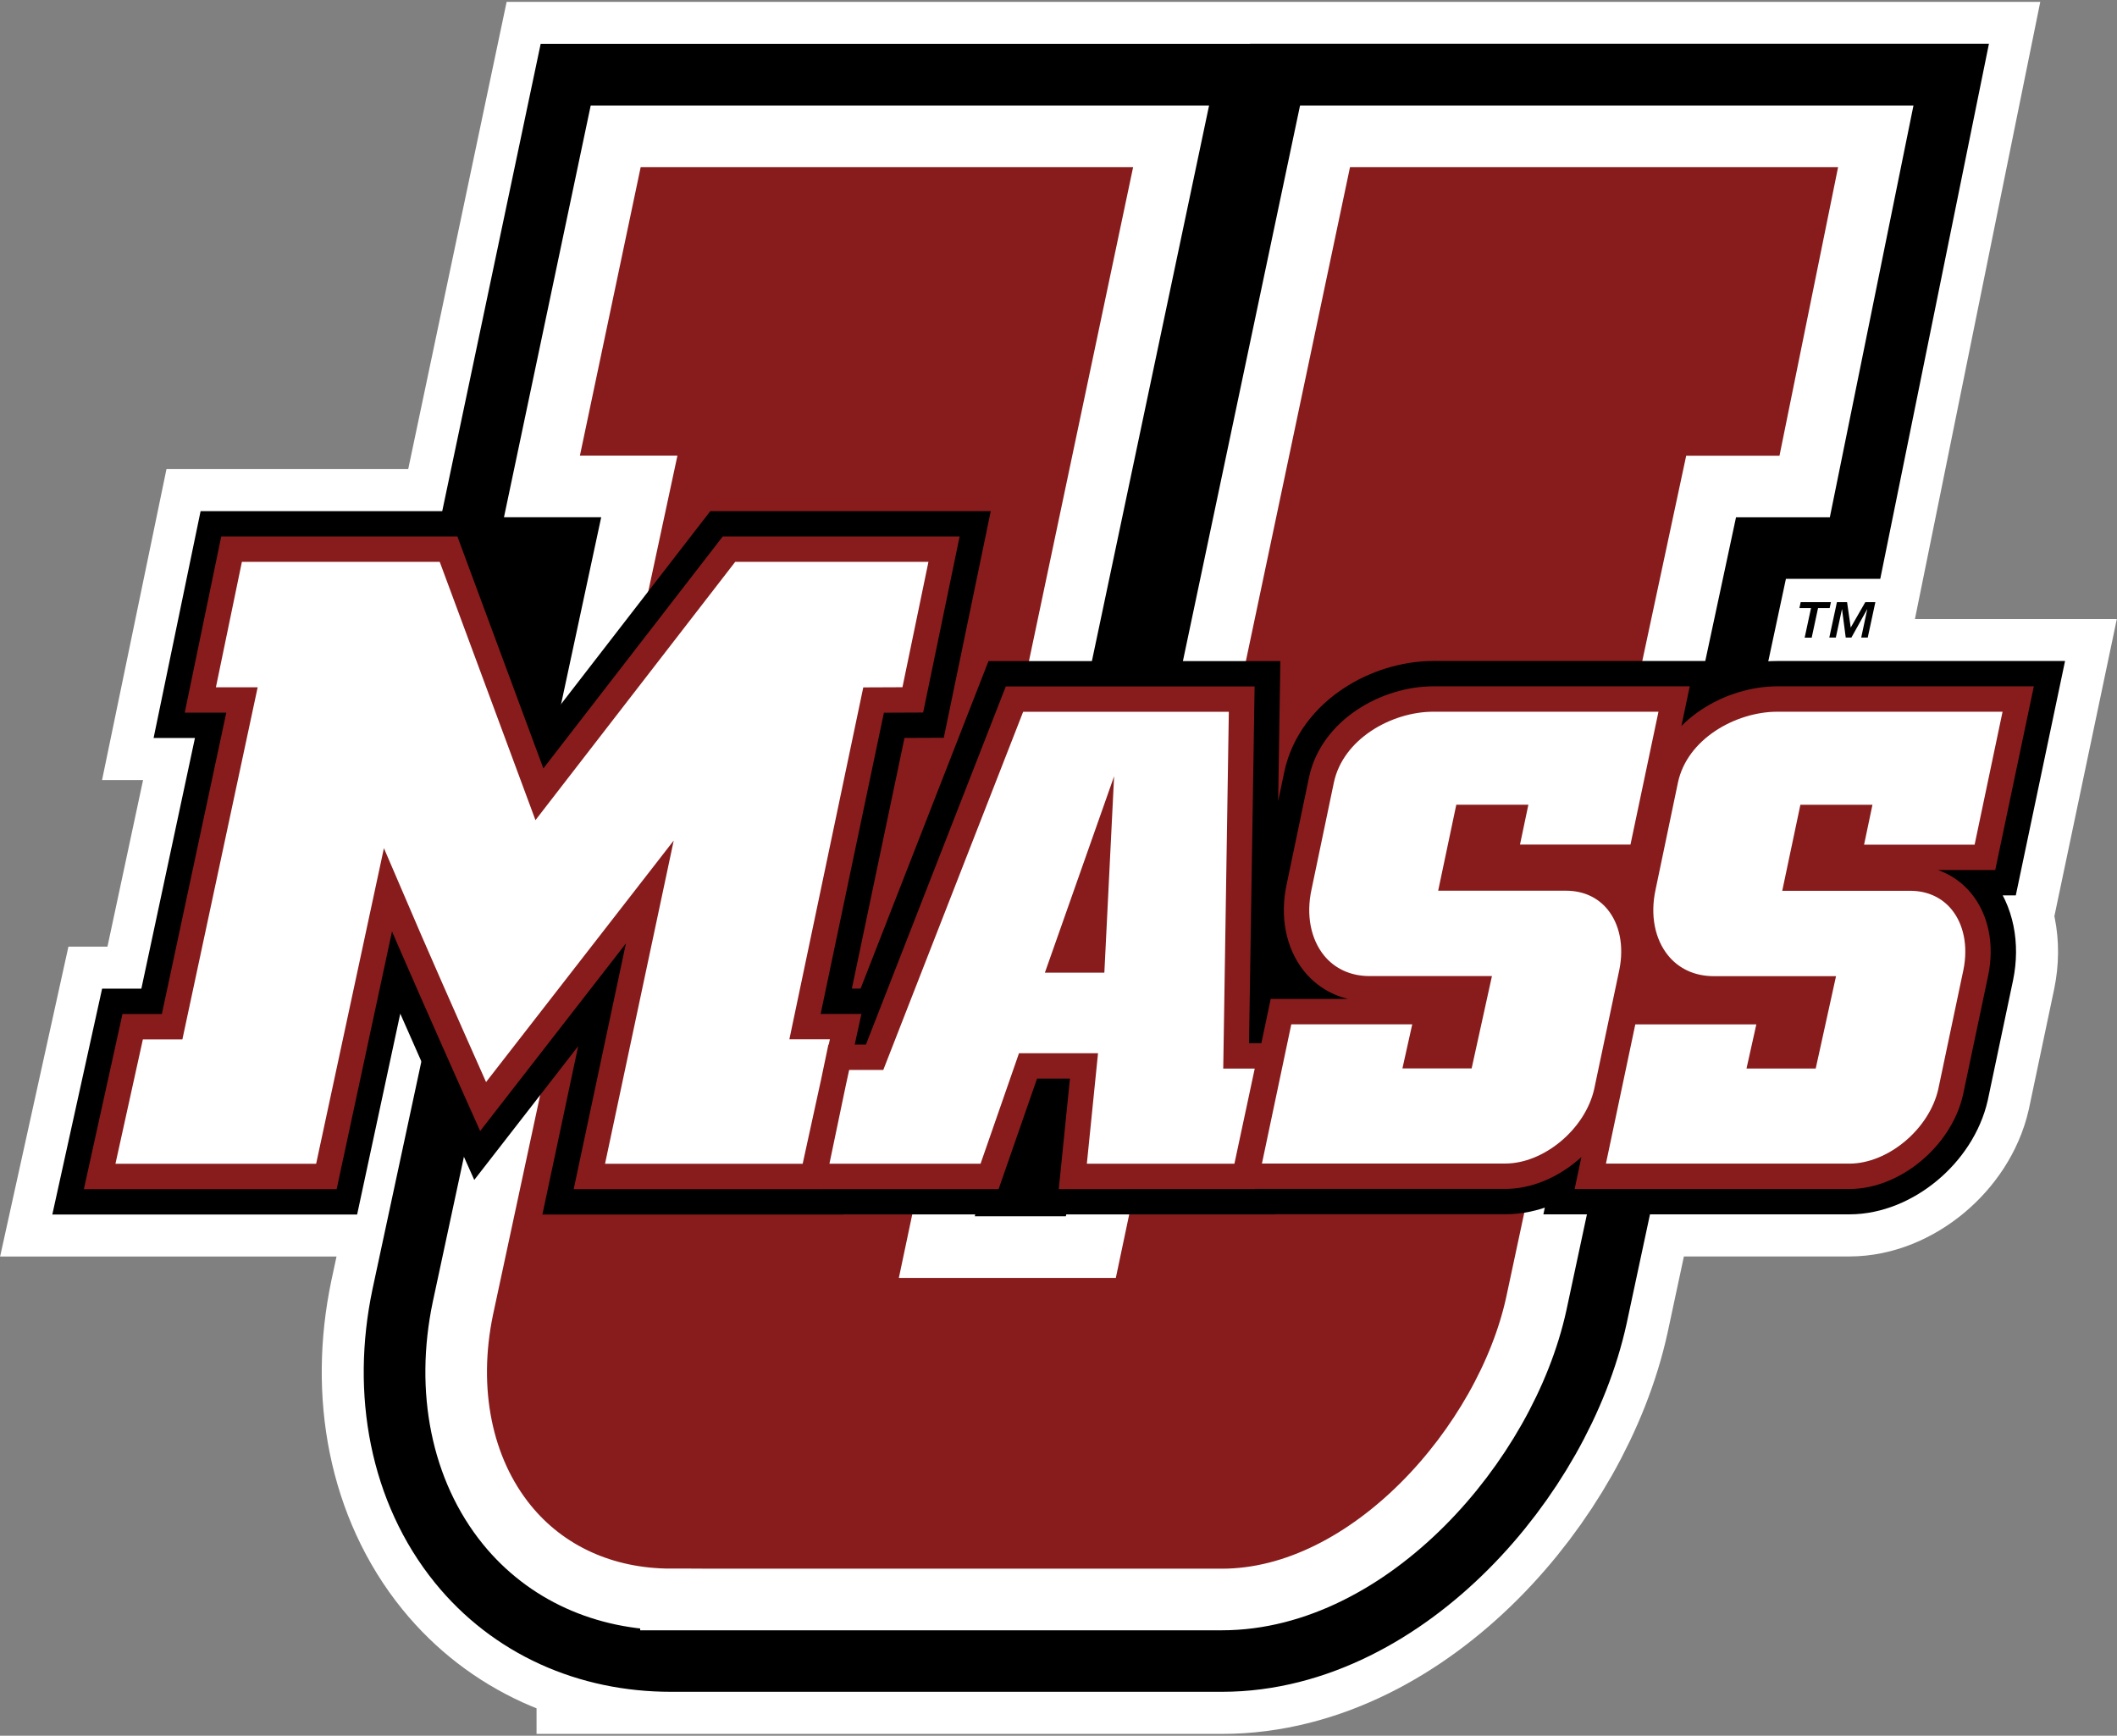
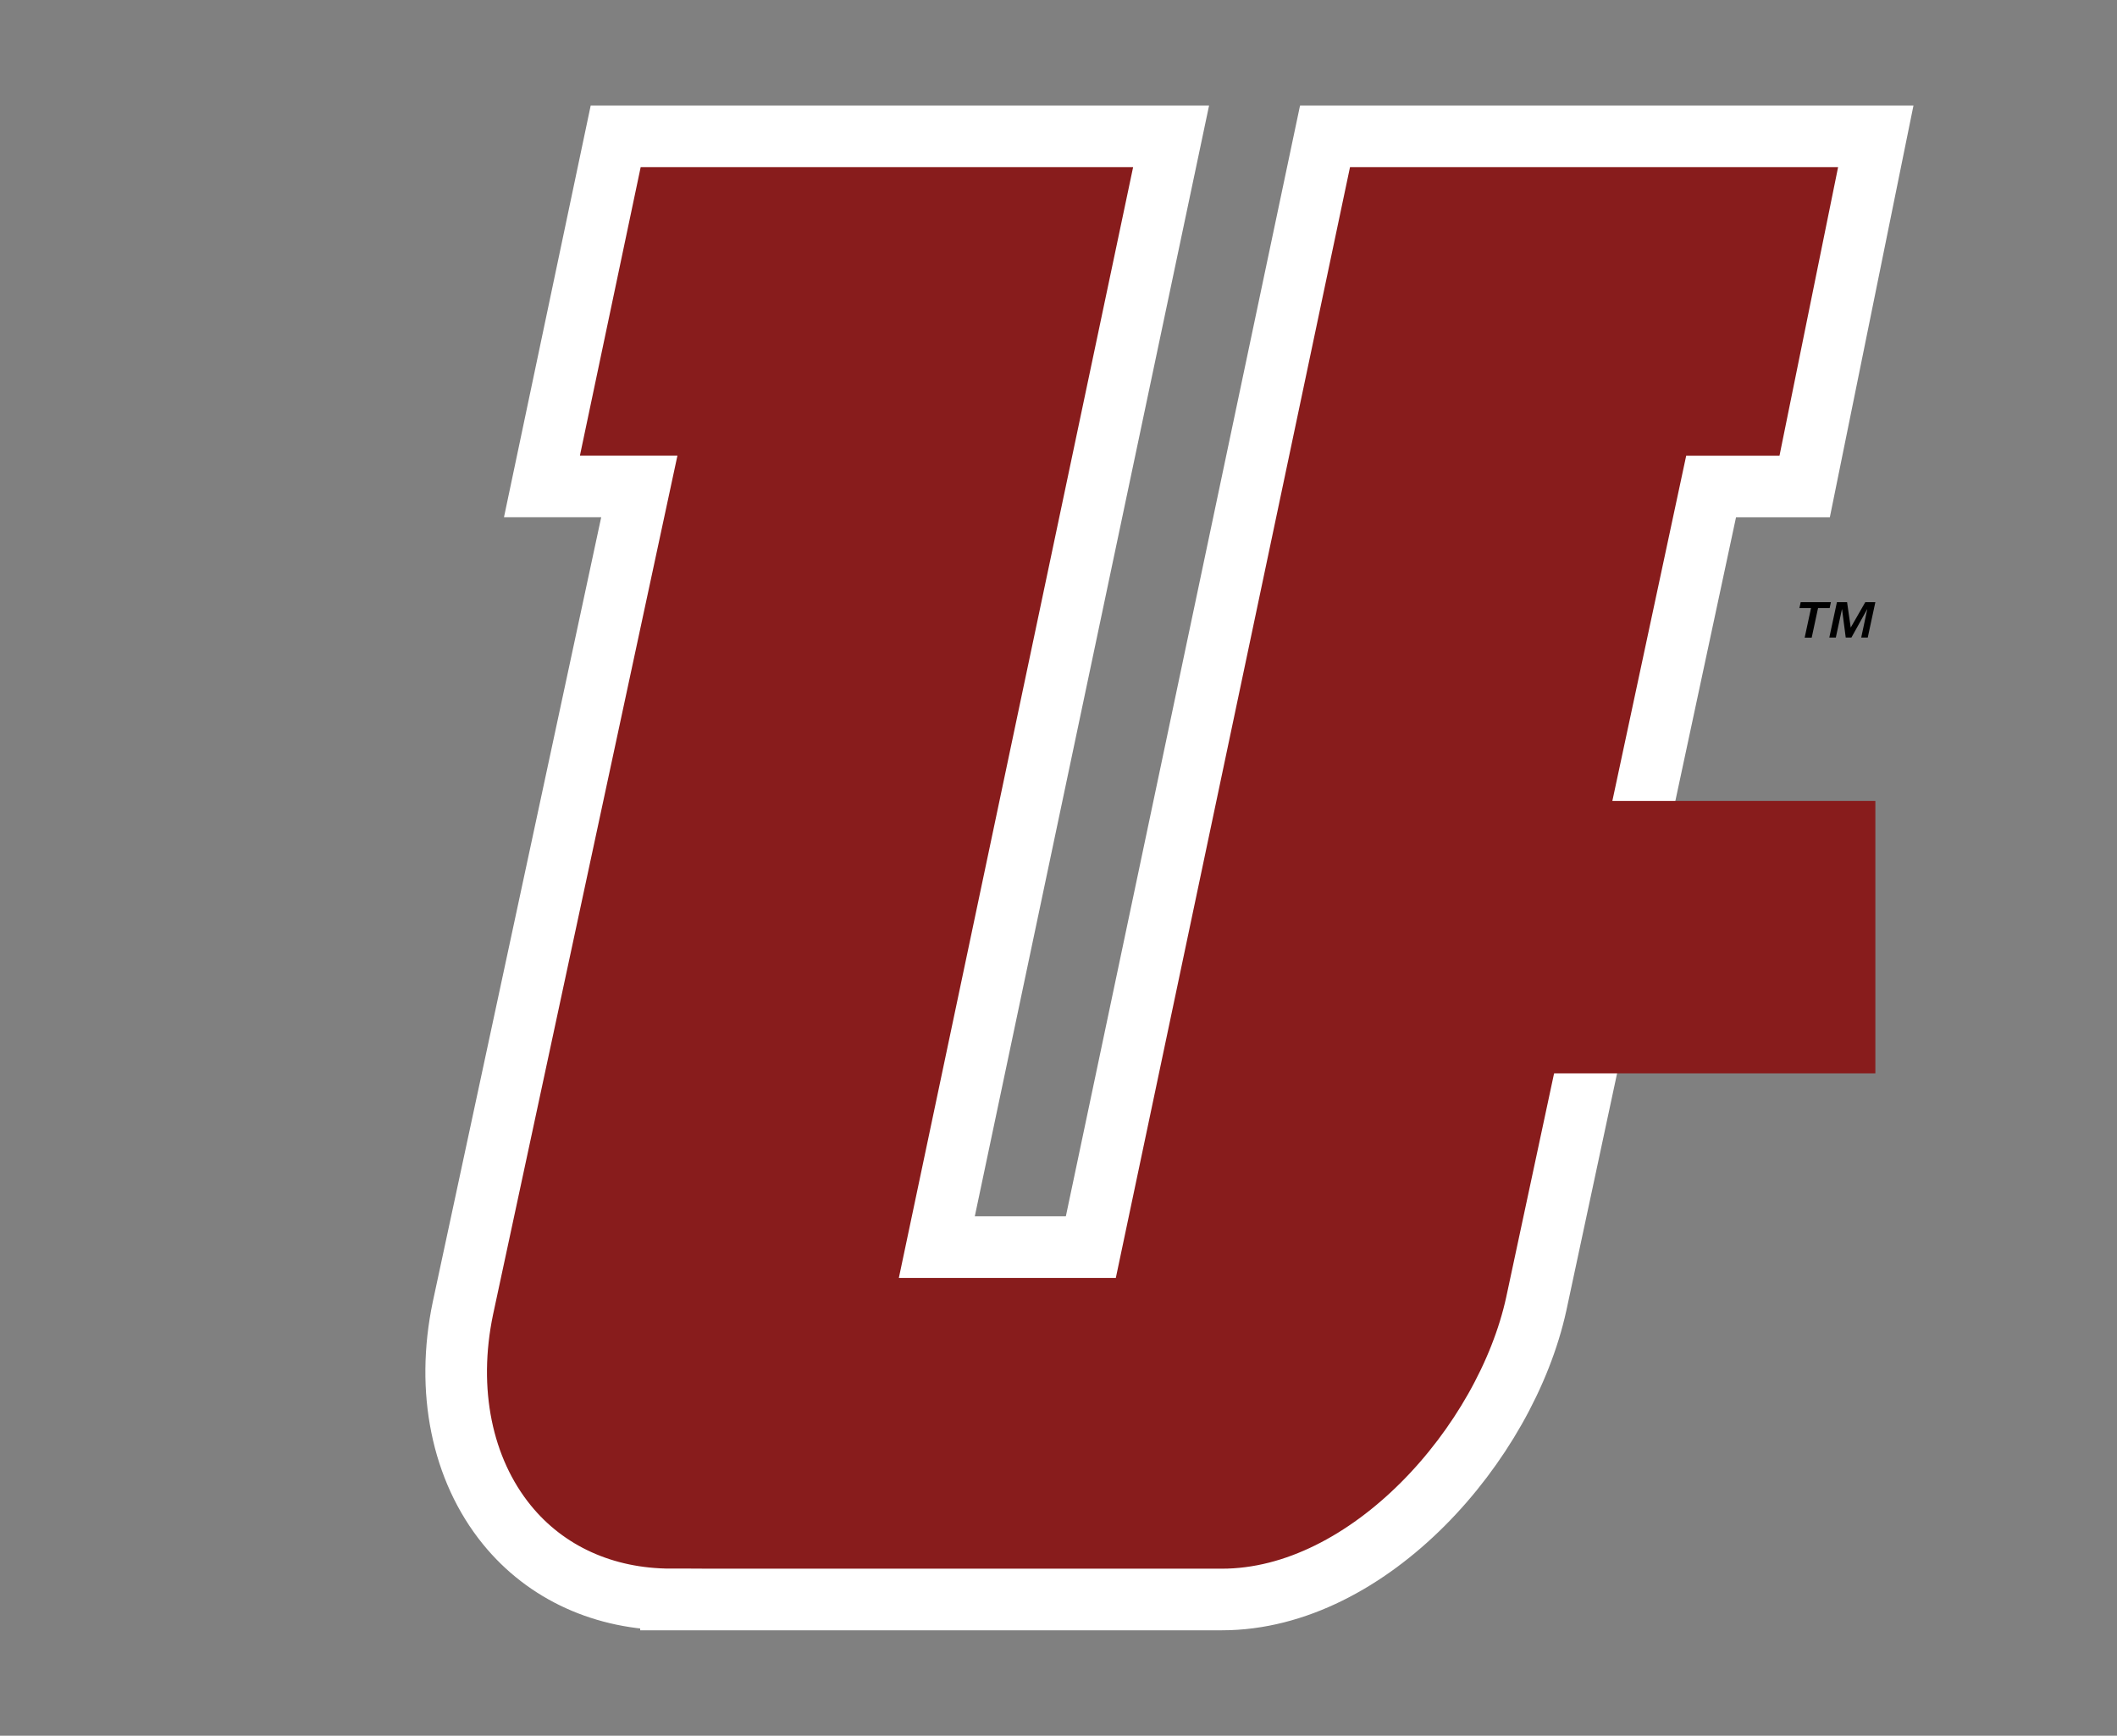
<svg xmlns="http://www.w3.org/2000/svg" width="250.04px" height="205px">
  <rect width="100%" height="100%" fill="#808080" stroke="none" />
  <g fill="none" stroke-miterlimit="10">
    <g stroke="#FFFFFF">
-       <path stroke-width="18.912" d="M38.56,138.95l-26.78,0l3.9-17.69l4.66,0l8.25-38.59h-4.92l3.69-17.81h25.63L38.56,138.95z M209.92,82.57h28.45l-3.93,18.7h-16.12l0.99-4.71h-5.45l-1.51,7.16h13.27c2.34,0,4.53,0.91,6.04,2.75c1.74,2.12,2.36,5.18,1.71,8.38l-2.98,14.14c-1.23,5.4-6.7,9.95-11.96,9.95l-30.6,0" />
-       <path stroke-width="31.756" d="M79.25,188.9c-7.88,0-14.77-3.13-19.39-8.82c-5.32-6.55-7.21-15.87-5.19-25.55l20.84-97.08H64.01l8.71-41.35h65.6l-27.67,131.19h18.19L156.5,16.1h65.05l-8.4,41.36h-11.05l-20.65,96.54c-3.61,16.52-19.74,34.91-37.13,34.91H79.25z" />
-     </g>
-     <path stroke="#000000" stroke-width="21.826" d="M52.98,64.86l6.62,17.87 M144.33,188.9c17.39,0,33.52-18.39,37.13-34.91l20.65-96.54h11.05l8.4-41.36H156.5l-27.67,131.19h-18.19L138.31,16.1h-65.6l-8.71,41.35h11.51l-20.84,97.08c-2.03,9.68-0.14,18.99,5.19,25.55c4.62,5.69,11.5,8.82,19.39,8.82H144.33z" />
+       </g>
  </g>
  <path fill="#881C1C" stroke="#FFFFFF" stroke-width="7.276" stroke-miterlimit="10" d="M79.25,188.9c-7.88,0-14.77-3.13-19.39-8.82c-5.32-6.55-7.21-15.87-5.19-25.55l20.84-97.08H64.01l8.71-41.35h65.6l-27.67,131.19h18.19L156.5,16.1h65.05l-8.4,41.36h-11.05l-20.65,96.54c-3.61,16.52-19.74,34.91-37.13,34.91H79.25z" />
-   <path fill="none" stroke="#000000" stroke-width="8.985" stroke-miterlimit="10" d="M218.32,101.26l0.99-4.71h-5.45l-1.51,7.16h13.27c2.45,0,4.59,0.98,6.04,2.75c1.74,2.12,2.36,5.18,1.71,8.38l-2.98,14.14c-1.23,5.4-6.7,9.95-11.96,9.95h-30.6l4.1-19.44h17.38l-1.16,5.21h5.1l1.74-7.91H202.4c-2.66,0-4.99-1.07-6.56-3.02c-1.87-2.32-2.51-5.62-1.76-9.04l2.64-12.63c1.28-5.97,7.72-9.54,13.2-9.54h28.45l-3.93,18.7H218.32z M193.79,101.26l3.94-18.7h-28.45c-5.49,0-11.92,3.57-13.2,9.54l-2.64,12.63c-0.75,3.43-0.1,6.72,1.76,9.04c1.57,1.94,3.89,3.01,6.55,3.01h12.6l-1.74,7.91h-5.1l1.16-5.21H151.3l-4.1,19.44h30.59c5.26,0,10.73-4.54,11.96-9.95l2.98-14.14c0.65-3.2,0.03-6.26-1.71-8.38c-1.45-1.77-3.59-2.75-6.04-2.75h-13.27l1.51-7.16h5.45l-0.99,4.71H193.79z M147.01,138.94l3.04-14.23H146l0.66-42.14h-26.84l-16.52,42.3h-4.24l-2.94,14.07h20.76l4.54-13.05h6.61l-1.32,13.05H147.01z M125.53,113.38l4.05-11.49l-0.57,11.49H125.53z M96.01,138.95l3.87-17.7h-4.8l8.1-38.57l4.63-0.02l3.69-17.8h-25.4L63.71,93.81L52.98,64.86H27.35l-3.69,17.81h4.92l-8.25,38.59l-4.66,0l-3.9,17.69h26.78l7.27-33.85c3.36,7.86,6.88,15.8,10.22,23.31l1.02,2.28l19.69-25.34l-7.14,33.6H96.01z" />
  <path fill="#881C1C" d="M221.5,94.6h-56.51v32.17h56.51V94.6z" />
-   <path fill="#FFFFFF" stroke="#881C1C" stroke-width="2.998" stroke-miterlimit="10" d="M218.32,101.26l0.99-4.71h-5.45l-1.51,7.16h13.27c2.45,0,4.59,0.98,6.04,2.75c1.74,2.12,2.36,5.18,1.71,8.38l-2.98,14.14c-1.23,5.4-6.7,9.95-11.96,9.95h-30.6l4.1-19.44h17.38l-1.16,5.21h5.1l1.74-7.91H202.4c-2.66,0-4.99-1.07-6.56-3.02c-1.87-2.32-2.51-5.62-1.76-9.04l2.64-12.63c1.28-5.97,7.72-9.54,13.2-9.54h28.45l-3.93,18.7H218.32z M193.79,101.26l3.94-18.7h-28.45c-5.49,0-11.92,3.57-13.2,9.54l-2.64,12.63c-0.75,3.43-0.1,6.72,1.76,9.04c1.57,1.94,3.89,3.01,6.55,3.01h12.6l-1.74,7.91h-5.1l1.16-5.21H151.3l-4.1,19.44h30.59c5.26,0,10.73-4.54,11.96-9.95l2.98-14.14c0.65-3.2,0.03-6.26-1.71-8.38c-1.45-1.77-3.59-2.75-6.04-2.75h-13.27l1.51-7.16h5.45l-0.99,4.71H193.79z M147.01,138.94l3.04-14.23H146l0.66-42.14h-26.84l-16.52,42.3h-4.24l-2.94,14.07h20.76l4.54-13.05h6.61l-1.32,13.05H147.01z M125.53,113.38l4.05-11.49l-0.57,11.49H125.53z M96.01,138.95l3.87-17.7h-4.8l8.1-38.57l4.63-0.02l3.69-17.8h-25.4L63.71,93.81L52.98,64.86H27.35l-3.69,17.81h4.92l-8.25,38.59l-4.66,0l-3.9,17.69h26.78l7.27-33.85c3.36,7.86,6.88,15.8,10.22,23.31l1.02,2.28l19.69-25.34l-7.14,33.6H96.01z" />
  <path d="M212.53,71.82l0.15-0.7h3.57l-0.15,0.7h-1.37l-0.75,3.49h-0.83l0.75-3.49H212.53z M218.16,71.12l0.43,3l1.72-3h1.19l-0.9,4.18h-0.77l0.72-3.38l-1.88,3.38H218l-0.44-3.38l-0.73,3.38h-0.77l0.9-4.18H218.16z" />
</svg>